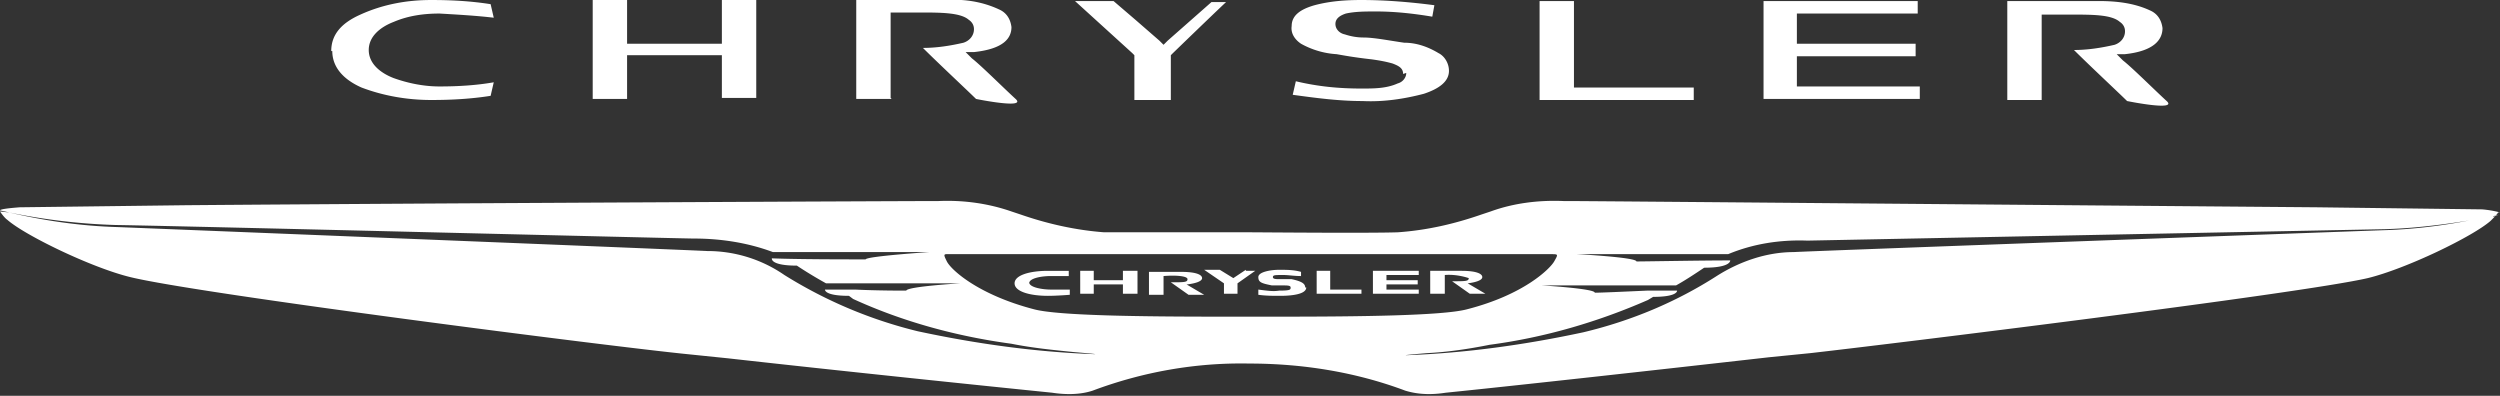
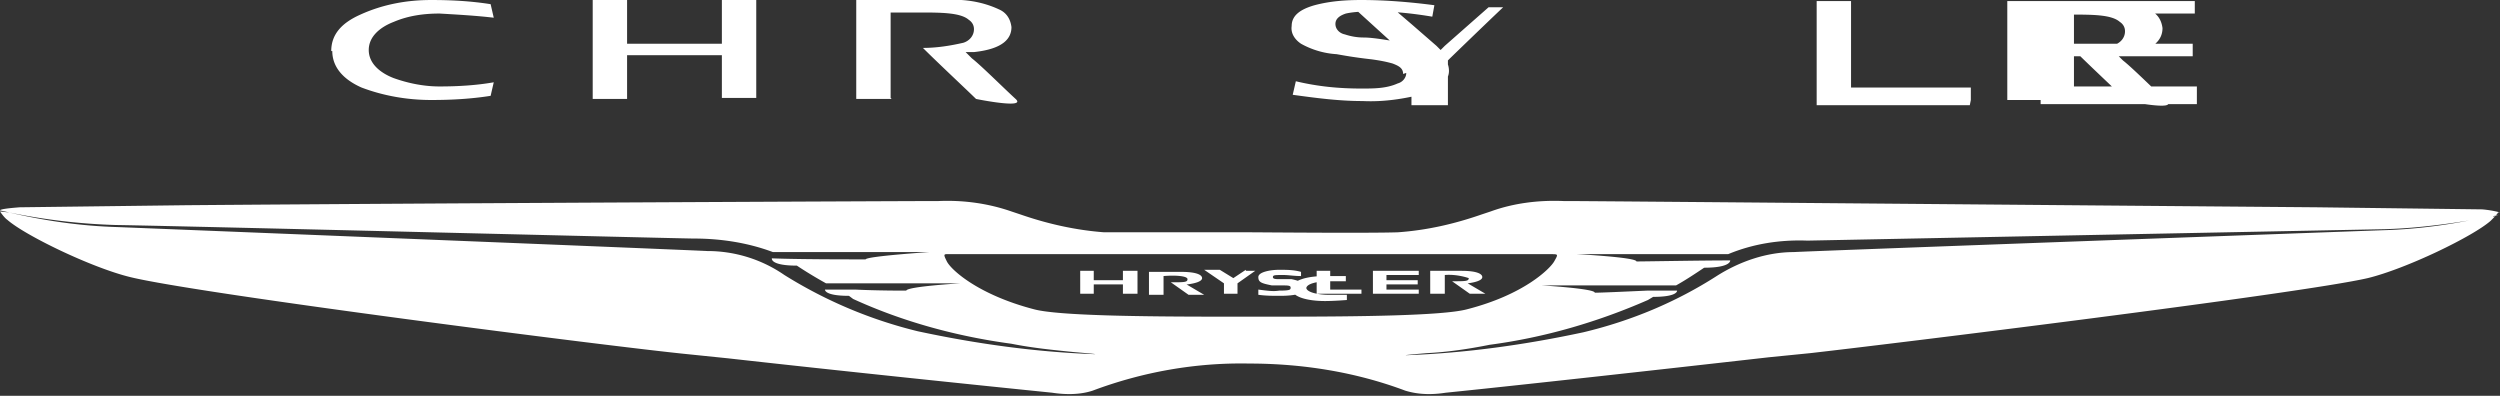
<svg xmlns="http://www.w3.org/2000/svg" viewBox="0 0 24 3.8">
  <rect x="0" y="0" width="24" height="3.8" fill="#333333" stroke="none" />
-   <path fill="#fff" d="M24 2.04s-.06-.02-.17-.03l-1.59-.02c-2.44-.02-6.98-.06-7.18-.06h-.05c-.24-.01-.48.02-.7.1l-.09.03c-.26.09-.52.15-.8.17-.28.01-1.36 0-1.41 0H10.6c-.27-.02-.54-.08-.8-.17l-.09-.03c-.23-.08-.47-.11-.7-.1h-.04c-.21 0-4.75.02-7.18.04l-1.6.02C.06 2 0 2.01 0 2.02l.09.02q.51.105 1.02.12c.65.01 5.43.13 5.55.13.26 0 .52.04.76.13h1.5s-.6.04-.61.07h-.04c-.15 0-.61 0-.86-.01 0 0-.02.07.24.07.09.06.19.12.28.17h1.29s-.51.03-.52.07c-.06 0-.28 0-.49-.01h-.29s-.01.06.23.06l.04.03c.48.22 1 .36 1.52.43.2.04.4.06.6.08 0 0 .24.02.2.02-.57-.02-1.14-.1-1.7-.22-.45-.11-.88-.29-1.28-.54a1.3 1.3 0 0 0-.74-.23c-.17-.01-5.65-.23-5.66-.23-.35-.01-.7-.06-1.04-.14L0 2.03s.04.06.07.08c.17.15.81.46 1.18.55.65.16 4.64.67 5.35.74l.39.04c1.07.12 2.42.26 3.11.33.13.02.27.02.39-.02.48-.18.99-.27 1.5-.26.51 0 1.02.08 1.5.26.13.04.26.04.39.02.69-.07 2.04-.22 3.1-.34l.4-.04c.71-.08 4.7-.57 5.35-.72.37-.09 1.01-.4 1.18-.55.03-.03.07-.07.07-.08Zm-12.26 1c-.8 0-1.58-.01-1.81-.07-.54-.14-.8-.38-.84-.46s-.03-.07.04-.07h5.76c.07 0 .07 0 .03.07s-.29.32-.84.46c-.23.06-1.01.07-1.81.07zm12.18-.97c-.34.08-.69.13-1.04.14-.01 0-5.5.2-5.66.21-.26 0-.52.09-.74.23-.39.25-.82.43-1.28.54-.56.12-1.13.2-1.7.22-.04 0 .2-.02.2-.02.2-.01.4-.04.6-.08.53-.07 1.04-.22 1.52-.43l.05-.03c.24 0 .23-.06.23-.06h-.29c-.22.01-.44.02-.5.02 0-.04-.51-.07-.51-.07h1.29c.09-.05.18-.11.27-.17.26 0 .25-.07.25-.07-.28 0-.81.01-.9.01 0-.04-.57-.07-.57-.07h1.45c.24-.1.5-.14.76-.13l5.55-.11c.34-.01.68-.06 1.02-.12l.07-.02-.05.02Zm-11.96.53h.09l-.17.12v.1h-.13v-.1l-.19-.13h.15l.13.08.12-.08Zm.81.18h.3v.04h-.43V2.6h.13zm.54 0h.31v.04h-.44V2.6h.44v.04h-.31v.05h.3v.04h-.3zm-2.52-.18h.13v.22h-.14v-.09h-.28v.09h-.13V2.6h.13v.09h.28V2.6Zm.6.13.17.1h-.15l-.17-.12c.13 0 .16 0 .16-.03s-.11-.04-.23-.03v.18h-.14v-.22h.31c.15 0 .2.03.2.06s-.06.05-.14.06Zm2.71-.06s-.11-.04-.23-.03v.18h-.14V2.6h.3c.15 0 .2.03.2.06s-.06.05-.14.06l.17.1h-.15l-.17-.12c.13 0 .16 0 .16-.03m-1.56.09c0 .06-.12.08-.25.08-.07 0-.14 0-.21-.01v-.05c.08.01.14.02.2.01.11 0 .11-.01.11-.03s-.03-.02-.08-.02h-.1c-.1-.02-.13-.03-.13-.08s.12-.07.2-.07c.07 0 .14 0 .21.02v.04c-.07 0-.12-.01-.17-.01-.08 0-.1 0-.1.02s.03.02.07.02h.11c.09.02.13.04.13.08Zm-2.66-.05c0 .05.13.07.21.07h.18v.05s-.12.01-.21.01c-.17 0-.32-.04-.32-.12s.15-.12.32-.12h.2v.05h-.17c-.09 0-.21.02-.21.07Zm.99-2.2-.55-.5h.37l.21.18.23.2.04.04.04-.04.42-.37h.14c-.18.17-.51.49-.51.49l-.02.02v.43h-.35V.53zm5.38.45h-1.47V.01h.33v.83h1.15v.12Zm2.18-.01h-1.5V.01h1.48v.12h-1.16v.29h1.14v.12h-1.14v.29h1.18zM6.02.95h-.33V0h.33v.42h.91V0h.33v.94h-.33V.53h-.91v.41Zm2.54 0h-.34V0h.88c.17-.01.34.02.49.09.07.03.11.09.12.17 0 .11-.08.21-.36.24h-.08l.06.06c.09.07.31.29.42.39s-.38 0-.38 0C9.31.89 9 .6 8.86.46c.13 0 .26-.02.39-.05.06-.02.1-.07.1-.13 0-.04-.02-.07-.05-.09-.08-.07-.27-.07-.48-.07h-.27v.82Zm4.91-.24c0-.06-.05-.08-.1-.1-.07-.02-.13-.03-.2-.04-.18-.02-.28-.04-.34-.05a.8.8 0 0 1-.34-.1c-.06-.04-.1-.1-.09-.17 0-.1.08-.16.22-.2.15-.04.3-.05.45-.05.23 0 .47.02.7.05l-.02.11c-.18-.03-.36-.05-.54-.05-.1 0-.2 0-.29.02-.06.02-.1.05-.1.1s.04.09.09.1q.09.03.18.03c.1 0 .25.03.39.05.12 0 .23.04.33.1.06.03.1.1.1.17 0 .1-.09.17-.24.22-.19.05-.39.08-.59.07-.23 0-.45-.03-.67-.06l.03-.13c.21.05.41.07.63.07.12 0 .24 0 .35-.05.04-.01.08-.05.08-.1ZM3.18.49c0-.16.1-.27.28-.35.22-.1.45-.14.68-.14.19 0 .38.01.57.04l.03.13C4.57.15 4.39.14 4.22.13c-.15 0-.3.02-.44.08-.13.05-.24.14-.24.27s.11.22.24.27c.14.05.29.08.44.08.17 0 .35-.01.52-.04l-.03.13c-.19.03-.38.04-.57.04-.23 0-.46-.04-.67-.12-.18-.08-.28-.2-.28-.35ZM19.6.96h-.33V.01h.88c.17 0 .34.02.49.09.07.03.11.09.12.17 0 .11-.08.22-.36.25h-.08l.06.06c.09.07.31.29.42.39s-.38 0-.38 0c-.06-.06-.37-.35-.51-.49.13 0 .26-.02.39-.05.06-.02.1-.07.1-.13 0-.04-.02-.07-.05-.09-.08-.07-.26-.07-.48-.07h-.27v.83Z" />
+   <path fill="#fff" d="M24 2.04s-.06-.02-.17-.03l-1.59-.02c-2.44-.02-6.98-.06-7.18-.06h-.05c-.24-.01-.48.02-.7.1l-.09.03c-.26.09-.52.15-.8.17-.28.01-1.36 0-1.41 0H10.6c-.27-.02-.54-.08-.8-.17l-.09-.03c-.23-.08-.47-.11-.7-.1h-.04c-.21 0-4.75.02-7.18.04l-1.6.02C.06 2 0 2.01 0 2.02l.09.02q.51.105 1.02.12c.65.01 5.43.13 5.55.13.26 0 .52.04.76.13h1.5s-.6.04-.61.07h-.04c-.15 0-.61 0-.86-.01 0 0-.02.07.24.07.09.06.19.12.28.17h1.29s-.51.03-.52.07c-.06 0-.28 0-.49-.01h-.29s-.01.06.23.06l.04.03c.48.22 1 .36 1.52.43.2.04.4.06.6.08 0 0 .24.02.2.02-.57-.02-1.14-.1-1.7-.22-.45-.11-.88-.29-1.28-.54a1.3 1.3 0 0 0-.74-.23c-.17-.01-5.65-.23-5.66-.23-.35-.01-.7-.06-1.04-.14L0 2.03s.04.06.07.08c.17.15.81.46 1.18.55.65.16 4.64.67 5.35.74l.39.04c1.07.12 2.42.26 3.11.33.13.02.27.02.39-.02.48-.18.99-.27 1.5-.26.51 0 1.02.08 1.5.26.13.04.26.04.39.02.69-.07 2.04-.22 3.1-.34l.4-.04c.71-.08 4.7-.57 5.35-.72.37-.09 1.01-.4 1.18-.55.03-.03.07-.07.07-.08Zm-12.26 1c-.8 0-1.58-.01-1.81-.07-.54-.14-.8-.38-.84-.46s-.03-.07.04-.07h5.76c.07 0 .07 0 .03.07s-.29.32-.84.46c-.23.06-1.01.07-1.81.07zm12.18-.97c-.34.08-.69.13-1.04.14-.01 0-5.5.2-5.66.21-.26 0-.52.09-.74.23-.39.25-.82.43-1.28.54-.56.12-1.13.2-1.7.22-.04 0 .2-.02.2-.02.2-.01.4-.04.6-.08.53-.07 1.04-.22 1.52-.43l.05-.03c.24 0 .23-.06.23-.06h-.29c-.22.01-.44.02-.5.02 0-.04-.51-.07-.51-.07h1.29c.09-.05.18-.11.27-.17.26 0 .25-.07.25-.07-.28 0-.81.01-.9.01 0-.04-.57-.07-.57-.07h1.45c.24-.1.5-.14.76-.13l5.55-.11c.34-.01.68-.06 1.02-.12l.07-.02-.05.02Zm-11.96.53h.09l-.17.12v.1h-.13v-.1l-.19-.13h.15l.13.08.12-.08Zm.81.18h.3v.04h-.43V2.6h.13zm.54 0h.31v.04h-.44V2.6h.44v.04h-.31v.05h.3v.04h-.3zm-2.52-.18h.13v.22h-.14v-.09h-.28v.09h-.13V2.6h.13v.09h.28V2.6Zm.6.13.17.1h-.15l-.17-.12c.13 0 .16 0 .16-.03s-.11-.04-.23-.03v.18h-.14v-.22h.31c.15 0 .2.03.2.06s-.06.05-.14.06Zm2.71-.06s-.11-.04-.23-.03v.18h-.14V2.6h.3c.15 0 .2.03.2.06s-.06.05-.14.06l.17.1h-.15l-.17-.12c.13 0 .16 0 .16-.03m-1.56.09c0 .06-.12.08-.25.08-.07 0-.14 0-.21-.01v-.05c.08.01.14.02.2.01.11 0 .11-.01.11-.03s-.03-.02-.08-.02h-.1c-.1-.02-.13-.03-.13-.08s.12-.07.2-.07c.07 0 .14 0 .21.02v.04c-.07 0-.12-.01-.17-.01-.08 0-.1 0-.1.02s.03.02.07.02h.11c.09.02.13.04.13.08Zc0 .05.13.07.21.07h.18v.05s-.12.01-.21.01c-.17 0-.32-.04-.32-.12s.15-.12.32-.12h.2v.05h-.17c-.09 0-.21.02-.21.07Zm.99-2.2-.55-.5h.37l.21.18.23.2.04.04.04-.04.42-.37h.14c-.18.17-.51.49-.51.49l-.02.02v.43h-.35V.53zm5.38.45h-1.47V.01h.33v.83h1.15v.12Zm2.18-.01h-1.5V.01h1.48v.12h-1.16v.29h1.14v.12h-1.14v.29h1.18zM6.02.95h-.33V0h.33v.42h.91V0h.33v.94h-.33V.53h-.91v.41Zm2.54 0h-.34V0h.88c.17-.01.34.02.49.09.07.03.11.09.12.17 0 .11-.08.21-.36.24h-.08l.06.06c.09.07.31.29.42.39s-.38 0-.38 0C9.31.89 9 .6 8.86.46c.13 0 .26-.02.39-.05.06-.02.1-.07.1-.13 0-.04-.02-.07-.05-.09-.08-.07-.27-.07-.48-.07h-.27v.82Zm4.91-.24c0-.06-.05-.08-.1-.1-.07-.02-.13-.03-.2-.04-.18-.02-.28-.04-.34-.05a.8.8 0 0 1-.34-.1c-.06-.04-.1-.1-.09-.17 0-.1.08-.16.22-.2.15-.04.3-.05.45-.05.23 0 .47.02.7.05l-.02.11c-.18-.03-.36-.05-.54-.05-.1 0-.2 0-.29.02-.06.02-.1.05-.1.1s.04.09.09.1q.09.03.18.03c.1 0 .25.03.39.05.12 0 .23.04.33.1.06.03.1.1.1.17 0 .1-.09.17-.24.22-.19.05-.39.08-.59.07-.23 0-.45-.03-.67-.06l.03-.13c.21.05.41.07.63.07.12 0 .24 0 .35-.05.04-.01.08-.05.08-.1ZM3.18.49c0-.16.1-.27.28-.35.22-.1.45-.14.68-.14.19 0 .38.01.57.04l.03.13C4.57.15 4.39.14 4.22.13c-.15 0-.3.02-.44.08-.13.05-.24.14-.24.27s.11.22.24.27c.14.05.29.08.44.08.17 0 .35-.01.52-.04l-.03.13c-.19.03-.38.04-.57.04-.23 0-.46-.04-.67-.12-.18-.08-.28-.2-.28-.35ZM19.6.96h-.33V.01h.88c.17 0 .34.02.49.09.07.03.11.09.12.17 0 .11-.08.22-.36.25h-.08l.06.06c.09.07.31.29.42.39s-.38 0-.38 0c-.06-.06-.37-.35-.51-.49.13 0 .26-.02.39-.05.06-.02.1-.07.1-.13 0-.04-.02-.07-.05-.09-.08-.07-.26-.07-.48-.07h-.27v.83Z" />
</svg>